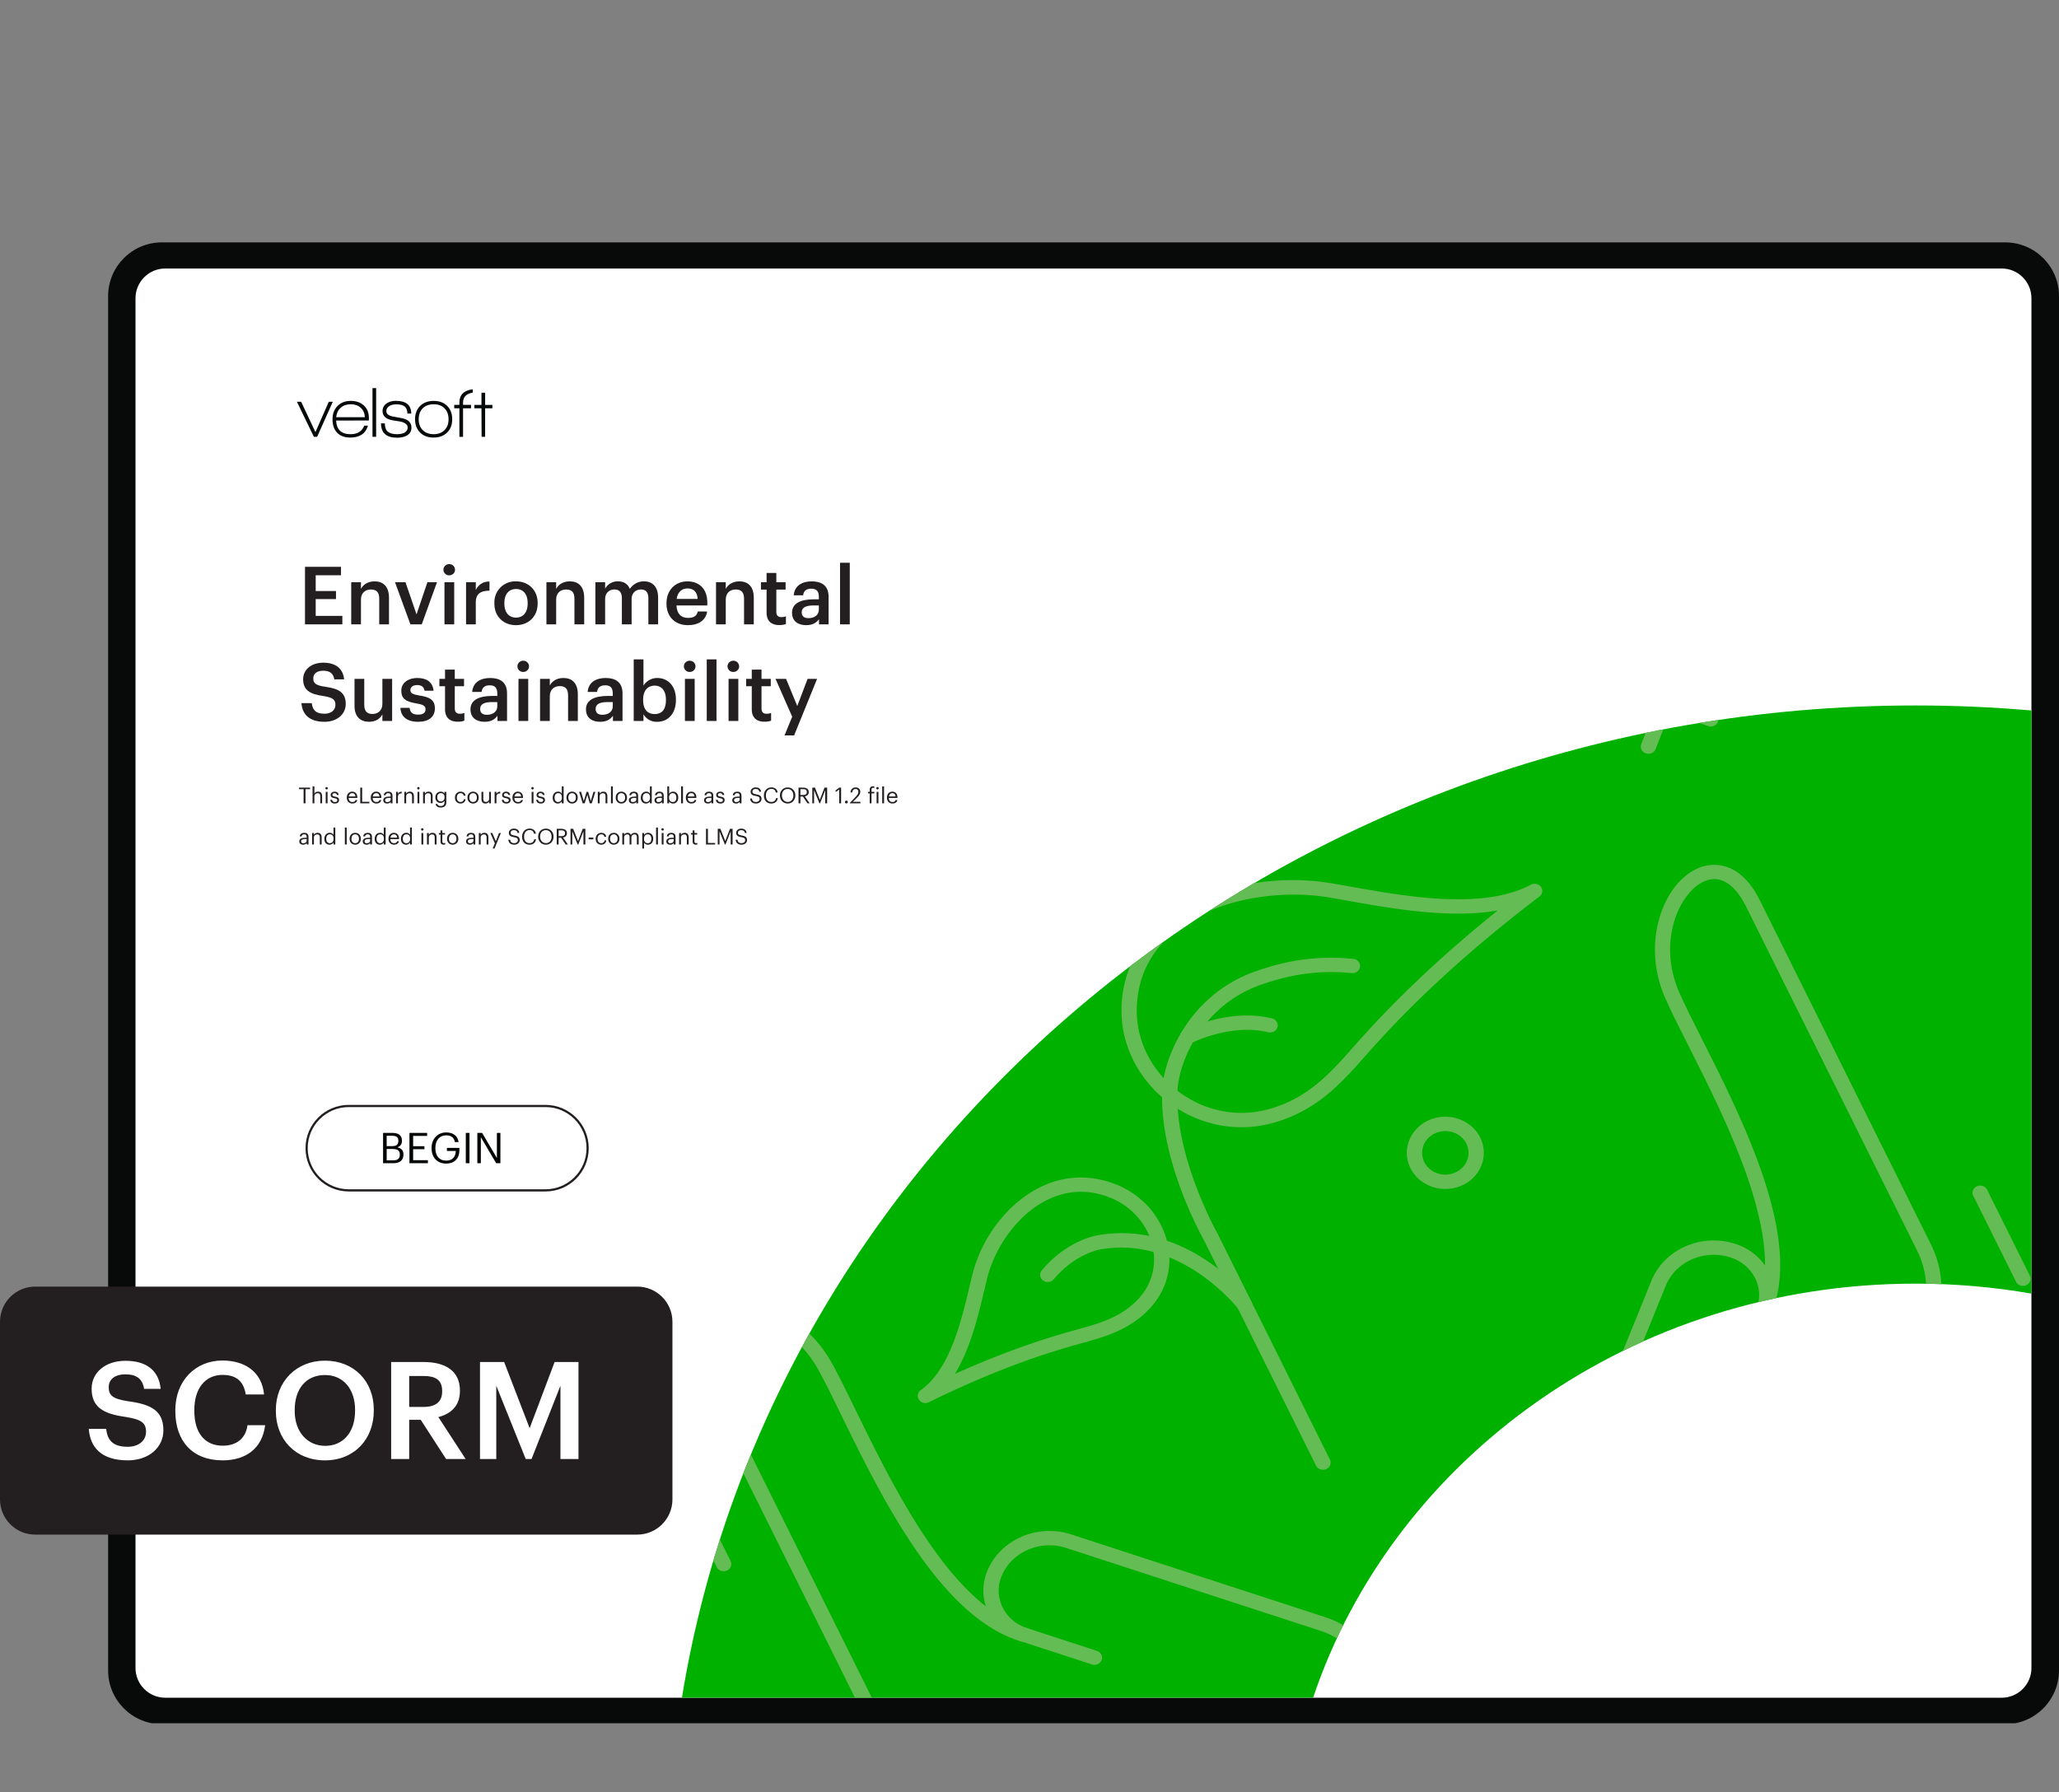
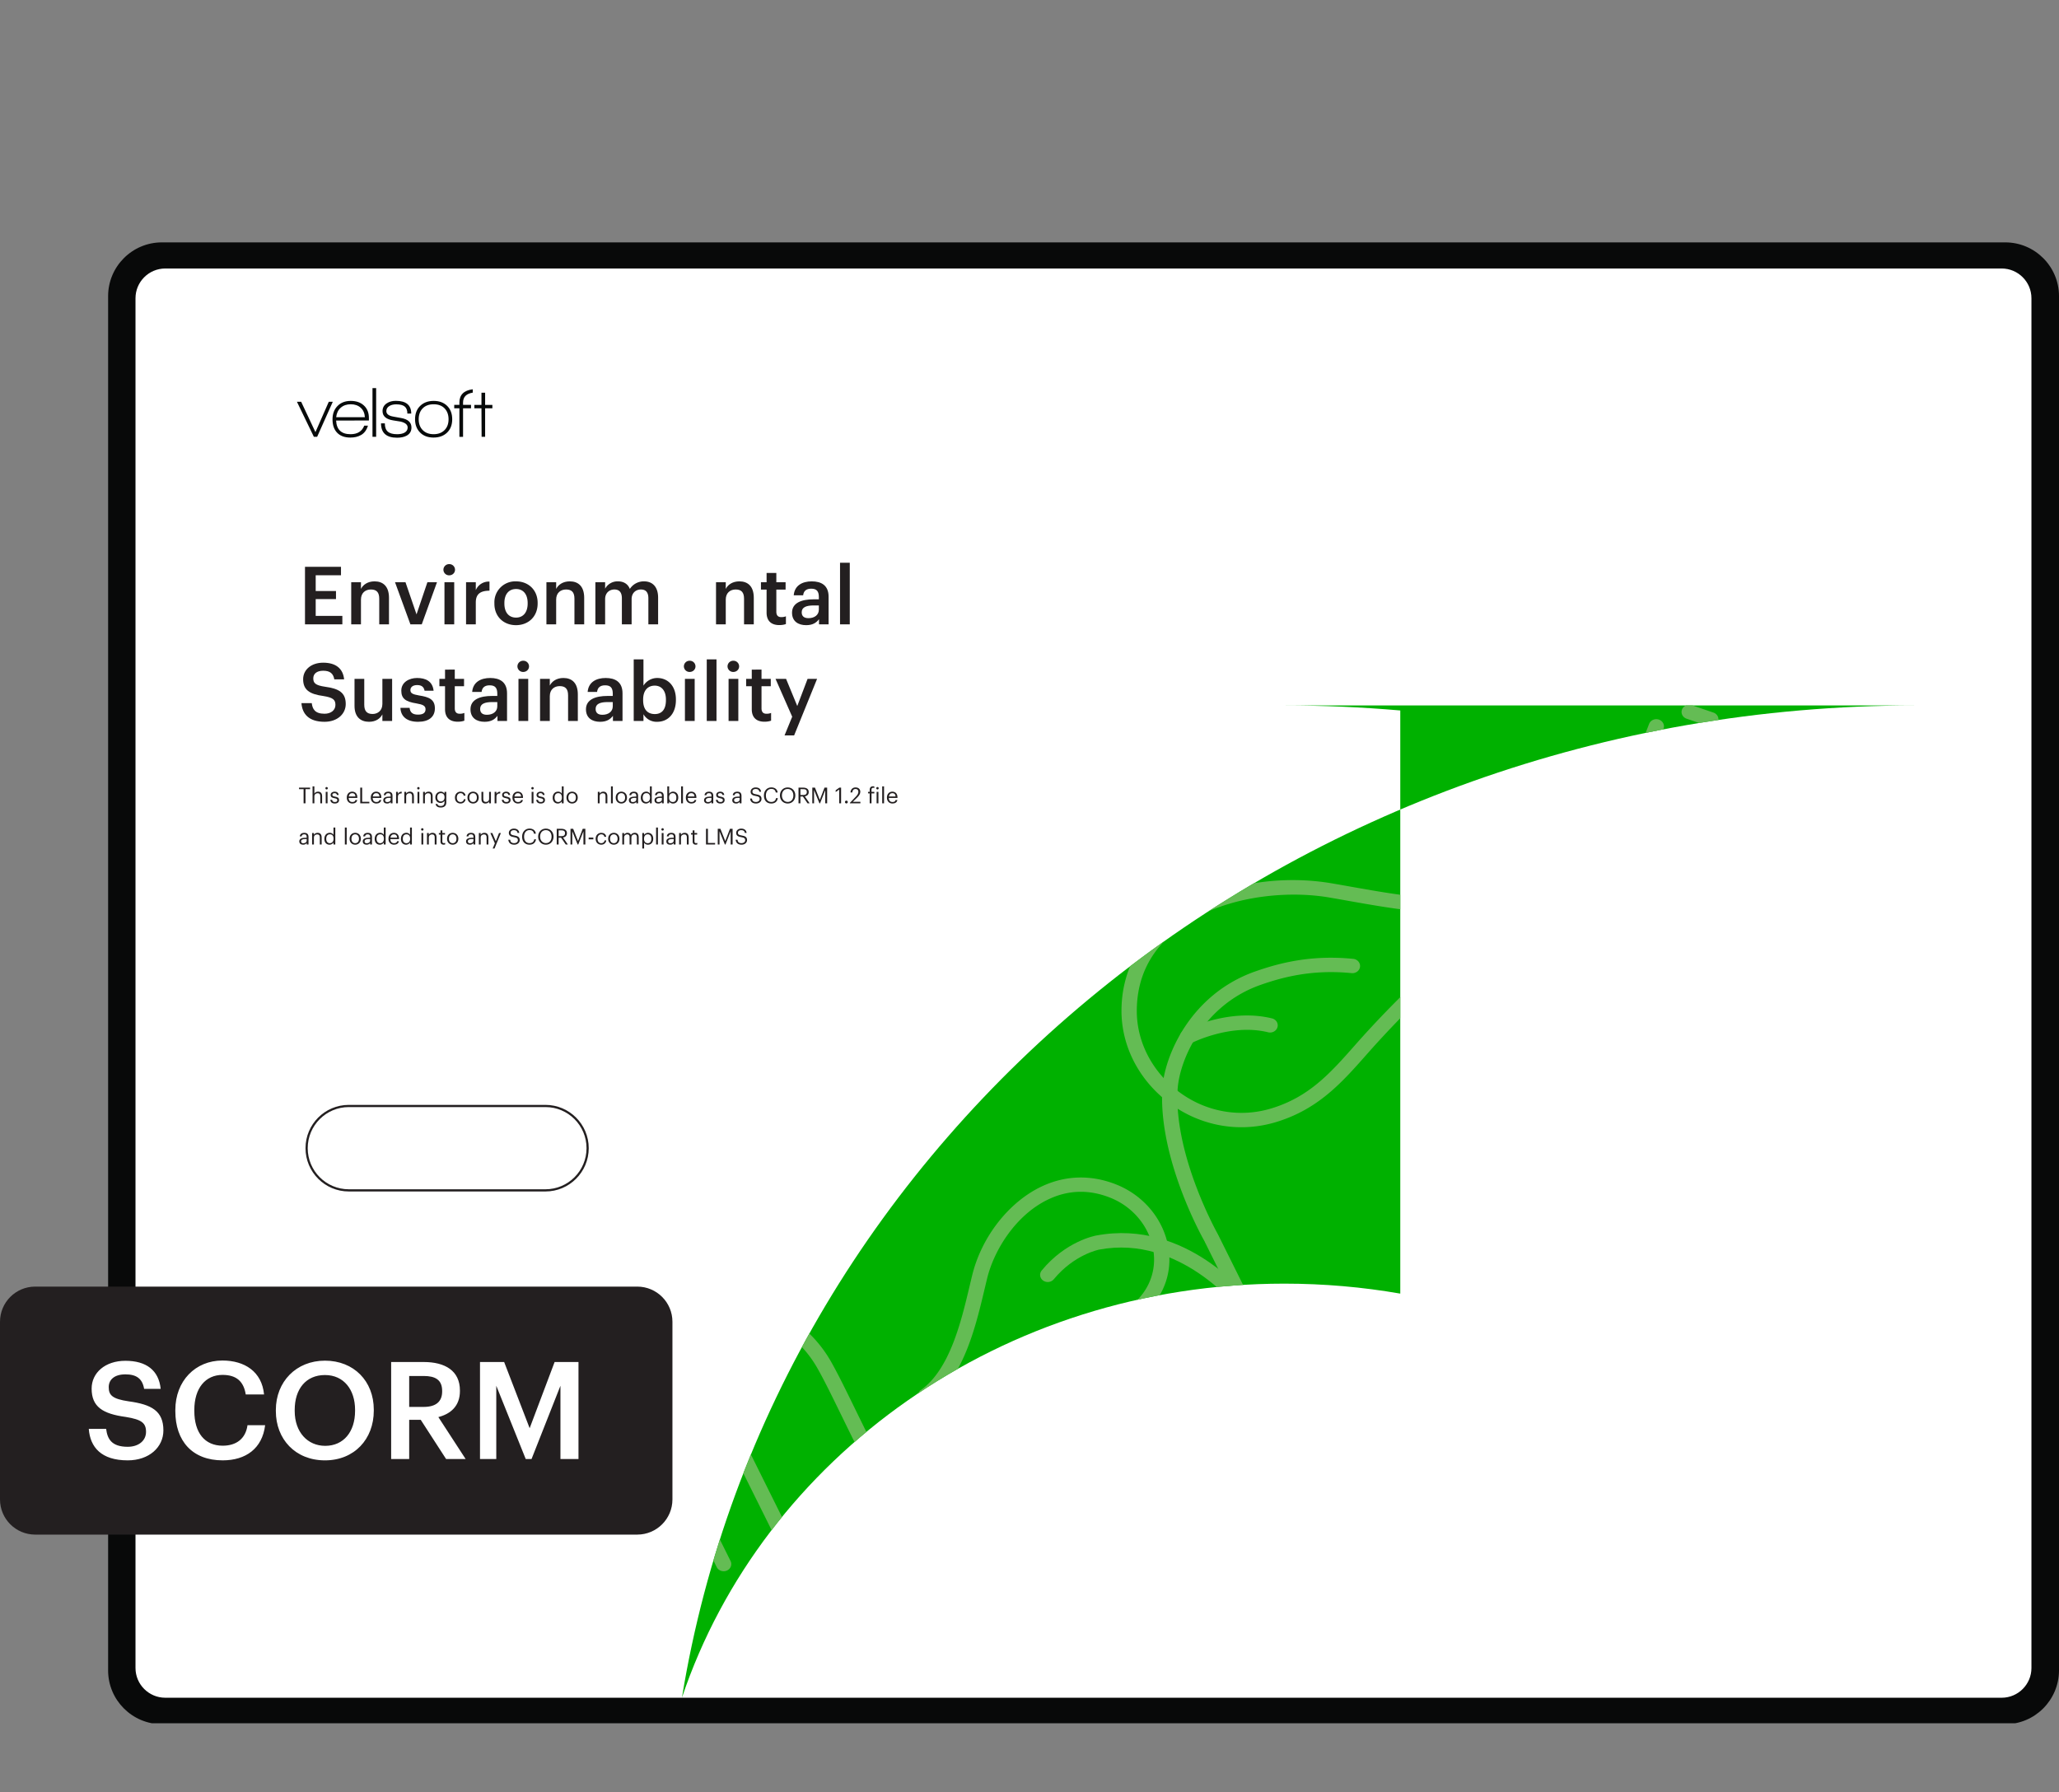
<svg xmlns="http://www.w3.org/2000/svg" xmlns:xlink="http://www.w3.org/1999/xlink" width="1251.275" height="1089.232" viewBox="0 0 938.456 816.924">
  <rect x="0" y="0" width="938.456" height="816.924" fill="#808080" stroke="none" />
  <g data-name="Figure">
    <g data-name="PlacedPDF">
      <clipPath id="a">
        <path transform="matrix(1 0 0 -1 0 816.924)" d="M49.276 31.411h889.18v675.032H49.276z" />
      </clipPath>
      <g clip-path="url(#a)">
        <path d="M911.885 778.867H77.768c-11.98 0-21.694-9.712-21.694-21.693V137.02c0-11.982 9.713-21.695 21.694-21.695h834.117c11.981 0 21.694 9.713 21.694 21.695v620.154c0 11.98-9.713 21.693-21.694 21.693" fill="#fff" />
      </g>
      <path d="M144.555 199.094h-1.505l-7.719-15.962h1.93l6.51 13.836 6.083-13.836h1.831z" fill="#070a0a" />
      <clipPath id="b">
        <path transform="matrix(1 0 0 -1 0 816.924)" d="M49.276 31.411h889.18v675.032H49.276z" />
      </clipPath>
      <g clip-path="url(#b)">
        <path d="M159.863 184.276c-1.854 0-3.375.523-4.563 1.57-1.19 1.047-1.88 2.486-2.077 4.318h13.083c-.11-1.832-.747-3.27-1.913-4.318-1.167-1.047-2.677-1.57-4.53-1.57m-6.672 7.425c.217 4.143 2.408 6.214 6.574 6.214 3.16 0 5.244-1.296 6.247-3.89h1.7c-.632 2.048-1.711 3.487-3.237 4.316-1.33.741-2.923 1.112-4.776 1.112-2.682 0-4.732-.774-6.15-2.322-1.33-1.44-1.994-3.435-1.994-5.986 0-2.507.757-4.536 2.273-6.084s3.527-2.322 6.035-2.322 4.514.703 6.018 2.11c1.505 1.406 2.258 3.298 2.258 5.674v1.145zM169.773 176.917h1.668v22.177h-1.668zM180.96 199.52c-4.864 0-7.295-2.18-7.295-6.543h1.734c0 1.723.446 2.977 1.341 3.762.893.785 2.311 1.177 4.252 1.177 1.308 0 2.388-.207 3.238-.62 1.047-.546 1.57-1.353 1.57-2.422 0-1.308-1.09-2.213-3.27-2.714-.154-.044-1.244-.219-3.272-.524-3.27-.5-4.906-1.919-4.906-4.252 0-1.526.654-2.715 1.962-3.566 1.112-.74 2.475-1.112 4.09-1.112 4.687 0 7.032 1.941 7.032 5.822h-1.767c0-1.482-.404-2.556-1.21-3.22-.807-.666-2.105-.999-3.892-.999-1.2 0-2.214.24-3.042.72-.96.567-1.44 1.352-1.44 2.355 0 1.308 1.07 2.148 3.206 2.518.567.11 1.722.317 3.467.622 3.184.545 4.776 1.995 4.776 4.35 0 1.657-.72 2.89-2.159 3.696-1.157.633-2.628.95-4.416.95M202.645 186.158c-1.2-1.254-2.867-1.881-5.004-1.881-2.094 0-3.751.616-4.972 1.848-1.222 1.232-1.831 2.895-1.831 4.989 0 2.07.615 3.723 1.847 4.955 1.232 1.232 2.884 1.847 4.956 1.847 2.07 0 3.723-.615 4.956-1.847 1.23-1.232 1.847-2.884 1.847-4.955 0-2.05-.6-3.702-1.8-4.956m-5.036 13.296c-2.595 0-4.65-.774-6.166-2.322s-2.273-3.554-2.273-6.018c0-2.552.779-4.585 2.339-6.101 1.559-1.515 3.614-2.273 6.165-2.273 2.552 0 4.596.758 6.133 2.273 1.538 1.516 2.307 3.549 2.307 6.1 0 2.55-.78 4.579-2.34 6.084-1.558 1.505-3.613 2.257-6.165 2.257M221.112 186.105v12.989h-1.602l-.066-12.99h-3.238v-1.536h3.238v-5.558h1.668v5.558h3.304v1.537zM211.051 183.492c0-2.543 1.472-4.048 4.416-4.518v-1.534c-4.055.51-6.084 2.526-6.084 6.052v1.047h-2.355v1.57h2.355v13.018h1.668v-13.018h3.631v-1.57h-3.63z" fill="#070a0a" />
-         <path d="M179.295 528.906c2.01 0 2.938-.89 2.938-2.57v-.078c0-1.702-.947-2.514-3.17-2.514h-2.823v5.162zm-.542-6.477c2.03 0 2.804-.734 2.804-2.436v-.077c0-1.566-.909-2.204-2.842-2.204h-2.475v4.717zm-4.156-6.032h4.156c2.572 0 4.447.851 4.447 3.577v.078c0 1.256-.503 2.377-2.088 2.918 2.011.484 2.765 1.508 2.765 3.306v.078c0 2.61-1.779 3.866-4.543 3.866h-4.737zM186.623 516.397h8.062v1.373h-6.38v4.697h5.143v1.373h-5.143v5.007h6.728v1.373h-8.41zM196.697 523.396v-.155c0-4.04 2.726-7.057 6.69-7.057 2.744 0 5.2 1.276 5.625 4.39h-1.682c-.387-2.204-1.895-3.056-3.905-3.056-3.17 0-4.988 2.32-4.988 5.704v.154c0 3.422 1.701 5.665 4.95 5.665 2.996 0 4.291-1.953 4.35-4.408h-4.04v-1.392h5.682v1.025c0 4.002-2.455 6.128-5.993 6.128-4.253 0-6.689-2.958-6.689-6.998M212.301 516.398h1.682v13.823h-1.682zM217.56 516.397h2.185l6.728 11.426v-11.426h1.604v13.823h-1.933l-6.98-11.85v11.85h-1.604z" fill="#030505" />
        <path stroke-miterlimit="10" fill="none" stroke="#231f20" d="M158.987 542.6c-10.624 0-19.236-8.611-19.236-19.235 0-10.624 8.612-19.236 19.236-19.236h89.611c10.624 0 19.236 8.612 19.236 19.236s-8.612 19.236-19.236 19.236h-89.61z" />
        <path d="M75.313 773.863c-7.428 0-13.555-6.05-13.555-13.555V135.944c0-7.429 6.05-13.555 13.555-13.555h837.03c7.428 0 13.554 6.05 13.554 13.555v624.364h.001c0 7.43-6.05 13.555-13.555 13.555zm863.144-12.368V134.987c0-13.555-11.028-24.506-24.506-24.506H73.781c-13.554 0-24.505 11.027-24.505 24.506V761.42c0 13.554 11.027 24.505 24.505 24.505h840.17c13.478 0 24.429-10.95 24.506-24.429" fill="#080909" />
      </g>
    </g>
    <g data-name="Figure">
      <clipPath id="c">
-         <path transform="matrix(1 0 0 -1 0 816.924)" d="M873.056 495.362c-284.691 0-520.524-196.183-562.245-452.283H598.49c36.764 109.403 145.786 188.733 274.566 188.733 18.053 0 35.716-1.561 52.847-4.543v265.808a611.967 611.967 0 0 1-52.847 2.285z" />
+         <path transform="matrix(1 0 0 -1 0 816.924)" d="M873.056 495.362c-284.691 0-520.524-196.183-562.245-452.283c36.764 109.403 145.786 188.733 274.566 188.733 18.053 0 35.716-1.561 52.847-4.543v265.808a611.967 611.967 0 0 1-52.847 2.285z" />
      </clipPath>
      <g clip-path="url(#c)">
        <path d="M933.348 274.541H309.173v578.117h624.175z" fill="#00b100" />
        <path d="M331.297 715.9c-1.745.764-3.821.055-4.635-1.582l-6.97-14.019c-.814-1.637-.058-3.584 1.688-4.348 1.745-.763 3.821-.055 4.635 1.583l6.97 14.018c.813 1.638.057 3.585-1.688 4.348M923.484 585.817c-1.745.764-3.821.056-4.635-1.582l-19.47-39.163c-.814-1.638-.058-3.585 1.687-4.348 1.746-.764 3.822-.055 4.636 1.582l19.47 39.163c.814 1.638.058 3.585-1.688 4.348M654.281 516.503c-5.285 2.312-7.58 8.228-5.116 13.187 2.465 4.959 8.773 7.111 14.058 4.8 5.29-2.314 7.586-8.23 5.12-13.188-2.465-4.96-8.772-7.112-14.062-4.799m11.89 23.918c-8.772 3.836-19.238.263-23.329-7.966-4.09-8.228-.28-18.045 8.491-21.882 8.776-3.839 19.242-.266 23.333 7.963 4.091 8.229.281 18.046-8.495 21.885M420.369 482.643l-51.985 22.738c-1.746.763-3.822.055-4.636-1.583-.814-1.637-.058-3.584 1.687-4.348l51.986-22.738c1.745-.763 3.82-.055 4.635 1.583.814 1.637.058 3.584-1.687 4.348M351.321 512.844l-16.819 7.356c-1.745.764-3.821.056-4.635-1.582-.815-1.638-.059-3.585 1.687-4.348l16.82-7.357c1.745-.763 3.82-.055 4.635 1.583.814 1.637.058 3.584-1.688 4.348M362.433 487.614l-36.249 15.855c-1.745.763-3.82.055-4.635-1.583-.814-1.637-.058-3.584 1.687-4.348l36.249-15.855c1.745-.763 3.82-.055 4.635 1.583.814 1.638.058 3.585-1.687 4.348M389.728 475.675l-11.727 5.13c-1.746.763-3.822.055-4.636-1.583-.814-1.638-.058-3.585 1.688-4.348l11.727-5.13c1.745-.763 3.821-.055 4.635 1.583.815 1.638.059 3.585-1.687 4.348M925.347 778.788l-51.985 22.739c-1.746.763-3.821.055-4.636-1.583-.814-1.638-.058-3.585 1.688-4.348l51.985-22.738c1.745-.764 3.821-.055 4.635 1.582.815 1.638.059 3.585-1.687 4.348M781.225 330.847a3.685 3.685 0 0 1-2.667.109l-9.833-3.356c-1.81-.618-2.744-2.496-2.084-4.194.659-1.698 2.66-2.574 4.47-1.955l9.832 3.356c1.81.618 2.744 2.495 2.085 4.194-.33.848-.992 1.491-1.803 1.846M752.81 343.275a3.688 3.688 0 0 1-2.668.11c-1.81-.619-2.743-2.496-2.084-4.194l3.579-9.223c.659-1.697 2.66-2.572 4.47-1.955 1.81.618 2.744 2.496 2.085 4.194l-3.58 9.222c-.329.849-.992 1.492-1.803 1.846M737.435 768.86c-1.746.764-3.821.055-4.636-1.582l-22.522-45.305c-4.787-9.63-5.221-20.845-1.19-30.771l43.606-107.436c5.95-14.666 23.513-22.058 39.161-16.477 13.529 4.833 20.344 19.088 15.192 31.779l-11.985 29.531c-.68 1.686-2.693 2.536-4.5 1.894-1.799-.644-2.703-2.534-2.02-4.222l11.986-29.532c3.781-9.318-1.222-19.785-11.155-23.334-12.044-4.299-25.573 1.391-30.16 12.69L715.606 693.53c-3.363 8.284-3 17.642.994 25.678l22.522 45.304c.814 1.638.058 3.585-1.687 4.348" fill="#64bc54" />
        <path d="M835.745 725.86c-1.745.763-3.82.055-4.635-1.583l-5.208-10.476c-3.443-6.925-3.806-14.691-1.02-21.868l50.565-91.09c3.783-9.83 3.267-20.889-1.634-30.748l-77.985-156.87c-2.976-5.986-9.364-15.458-18.724-11.644-.104.042-.211.088-.319.135-11.241 4.917-21.49 27.173-11.566 50.252 2.423 5.64 6.164 13.044 10.5 21.615 18.56 36.717 46.604 92.204 31.271 125.614-.76 1.657-2.817 2.429-4.581 1.711-1.773-.713-2.59-2.638-1.827-4.298 14.088-30.694-13.147-84.571-31.167-120.224-4.383-8.665-8.164-16.15-10.667-21.971-10.7-24.89-.718-51.717 15.077-58.625.164-.072.33-.142.5-.211 3.985-1.624 17.768-5.35 27.825 14.88l77.985 156.87c5.689 11.444 6.287 24.28 1.682 36.145l-50.564 91.09c-1.965 5.143-1.684 11.13.971 16.471l5.209 10.477c.814 1.638.058 3.585-1.688 4.348" fill="#64bc54" />
        <path d="M804.777 785.027c21.932-9.593 48.016-19.19 77.256-26.623l-15.11-30.395c-3.555-7.15-12.646-10.255-20.27-6.92l-119.678 52.347c-7.623 3.334-10.93 11.862-7.376 19.012l15.07 30.314c8.796-5.926 33.723-21.82 70.108-37.735m83.652-21.5c-.19.083-.387.15-.592.2-90.819 22.235-151.785 66.182-152.388 66.623a3.674 3.674 0 0 1-2.96.597c-1.03-.234-1.894-.895-2.342-1.798l-16.871-33.936c-5.18-10.42-.36-22.849 10.751-27.708l119.678-52.347c11.11-4.86 24.36-.334 29.54 10.086l16.871 33.935a3.09 3.09 0 0 1-.004 2.775 3.392 3.392 0 0 1-1.683 1.573M649.25 807.432c-1.745.763-3.82.055-4.635-1.583l-22.522-45.304c-3.995-8.036-11.405-14.312-20.332-17.219L485.99 705.6c-12.172-3.968-25.52 2.096-29.75 13.515-3.486 9.419 1.842 19.744 11.883 23.015l31.826 10.37c1.818.593 2.78 2.458 2.15 4.164-.634 1.71-2.622 2.61-4.44 2.017l-31.826-10.37c-13.67-4.455-20.931-18.516-16.183-31.343 5.489-14.826 22.823-22.7 38.629-17.55l115.77 37.727c10.697 3.484 19.578 11.005 24.366 20.634l22.522 45.305c.814 1.637.058 3.584-1.688 4.348" fill="#64bc54" />
        <path d="M550.94 850.432c-1.746.764-3.821.055-4.636-1.582l-5.208-10.477c-2.655-5.34-7.364-9.391-13.267-11.404l-106.013-21.981c-13.09-4.437-23.19-13.118-28.878-24.56l-77.985-156.871c-10.057-20.23 1.845-27.739 5.731-29.558.163-.077.33-.152.495-.224 15.795-6.909 44.119 3.16 57.57 26.85 3.144 5.54 6.827 13.07 11.087 21.79 17.534 35.864 44.028 90.064 78.146 99.673 1.847.519 2.894 2.343 2.337 4.075-.549 1.73-2.505 2.713-4.343 2.192-37.137-10.46-64.425-66.277-82.481-103.213-4.213-8.625-7.855-16.073-10.904-21.44-12.473-21.964-37.238-28.907-48.48-23.99-.103.046-.209.094-.314.143-9.127 4.272-5.497 14.95-2.522 20.937l77.985 156.87c4.902 9.859 13.601 17.338 24.5 21.057l106.014 21.98c8.093 2.732 14.203 7.984 17.645 14.909l5.208 10.476c.814 1.638.058 3.585-1.687 4.348M604.46 669.642c-1.746.763-3.822.055-4.636-1.583l-50.45-101.48c-.814-1.638-.057-3.586 1.688-4.349 1.745-.763 3.821-.055 4.635 1.583l50.45 101.48c.814 1.638.058 3.585-1.687 4.349M550.644 415.472c-5.125 2.241-9.954 5.017-14.273 8.386-12.015 9.37-18.152 21.712-18.24 36.686-.086 14.96 7.693 29.277 20.815 38.293 11.974 8.229 26.718 10.569 40.455 6.418 17.343-5.236 27.05-16.226 38.272-28.944 18.484-20.944 39.83-41.1 64.92-61.274-21.923 3.784-48.111-.871-68.522-4.498a969.415 969.415 0 0 0-8.387-1.468c-15.986-2.7-37.287-1.365-55.04 6.4m38.427 93.247a67.52 67.52 0 0 1-7.534 2.767c-15.886 4.8-32.912 2.113-46.712-7.37-14.92-10.253-23.77-26.554-23.669-43.608.095-16.754 7.273-31.168 20.754-41.68 18.47-14.408 47.926-20.772 75.013-16.196 2.67.452 5.5.954 8.447 1.479 25.573 4.546 60.565 10.788 82.365-.852 1.533-.819 3.577-.408 4.605.997 1.025 1.406.726 3.315-.68 4.387-31.208 23.766-56.921 47.265-78.615 71.843-9.844 11.156-19.22 21.78-33.974 28.233" fill="#64bc54" />
        <path d="M553.415 566.973c-1.667.73-3.673.113-4.55-1.43-.849-1.496-20.773-37.018-19.12-68.923.791-15.345 12.939-43.511 42.406-53.832 10.521-3.686 25.1-7.667 44.624-5.723 1.918.19 3.305 1.801 3.101 3.598-.204 1.797-1.921 3.1-3.836 2.909-18.074-1.8-31.648 1.913-41.452 5.348-26.208 9.176-37.165 34.333-37.874 48.017-1.562 30.124 18.111 65.182 18.31 65.532.904 1.596.26 3.577-1.442 4.427a3.78 3.78 0 0 1-.167.077" fill="#64bc54" />
        <path d="M580.35 470.34c-.711.312-1.539.4-2.36.2-17.122-4.22-34.9 4.89-35.062 4.976-1.673.868-3.811.307-4.742-1.274-.936-1.58-.328-3.571 1.356-4.448.824-.43 20.424-10.46 40.222-5.585 1.862.46 2.977 2.248 2.487 3.996-.274.98-.995 1.739-1.9 2.135M439.492 624.366c17.35-7.589 33.999-13.546 50.47-18.074 11.27-3.098 21.006-5.77 28.923-14.271 6.191-6.65 8.499-15.545 6.328-24.407-2.39-9.746-9.559-17.848-19.178-21.673-9.633-3.832-19.12-3.591-28.277.791-14.827 7.08-24.642 23.084-27.79 35.803-.414 1.668-.832 3.437-1.272 5.283-2.82 11.88-6.372 26.832-13.474 38.442a433.855 433.855 0 0 1 4.27-1.894m69.137-17.25c-5.314 2.325-10.931 3.869-16.707 5.456-22.044 6.06-44.467 14.757-68.52 26.574-1.714.848-3.592.286-4.565-1.147-.97-1.44-.601-3.337.844-4.362 13.208-9.358 18.41-31.254 22.204-47.24.445-1.868.869-3.656 1.284-5.34 4.294-17.33 16.625-33.09 31.424-40.157 10.933-5.206 22.708-5.542 34.165-.984 11.673 4.642 20.367 14.448 23.254 26.232 2.677 10.93-.19 21.928-7.87 30.177-4.728 5.076-9.956 8.36-15.513 10.791" fill="#64bc54" />
        <path d="M568.634 597.587c-1.486.65-3.303.242-4.296-1.05-.264-.34-26.61-33.85-63.328-26.943-.147.026-11.374 2.201-20.705 13.512-1.185 1.437-3.37 1.689-4.895.587-1.522-1.106-1.802-3.162-.623-4.59 11.044-13.389 24.34-15.837 24.899-15.934 41.12-7.737 69.136 28.013 70.306 29.54 1.129 1.463.776 3.505-.788 4.564-.18.122-.373.227-.57.314M316.873 679.145l-7.7-15.49v15.484l1.378 2.771c.814 1.638 2.89 2.346 4.635 1.583 1.746-.764 2.502-2.71 1.687-4.348" fill="#64bc54" />
      </g>
    </g>
    <symbol id="d">
      <path d="M0 0h.464v.105H.133v.209h.252v.1H.133V.61h.314v.105H0V0z" />
    </symbol>
    <symbol id="e">
      <path d="M0 0h.121v.308c0 .083.055.125.123.125.072 0 .104-.036.104-.115V0h.121v.329C.469.473.395.534.29.534.204.534.146.491.121.44v.083H0V0z" />
    </symbol>
    <symbol id="f">
      <path d="M.191 0h.141l.189.523H.402L.267.124.13.523H0L.191 0z" />
    </symbol>
    <symbol id="g">
      <path d="M.013 0h.121v.523H.013V0m.059.609c.04 0 .072.03.072.069a.07.07 0 0 1-.072.07A.07.07 0 0 1 0 .678.07.07 0 0 1 .072.609z" />
    </symbol>
    <symbol id="h">
      <path d="M0 0h.121v.272c0 .111.064.145.17.146v.113a.174.174 0 0 1-.17-.106v.098H0V0z" />
    </symbol>
    <symbol id="i">
      <path d="M.269.094C.177.094.124.161.124.268v.008c0 .108.055.173.145.173S.413.383.413.275V.268C.413.161.359.094.269.094M.268 0c.154 0 .269.106.269.269v.008c0 .16-.115.267-.268.267A.259.259 0 0 1 0 .274V.266C0 .107.114 0 .268 0z" />
    </symbol>
    <symbol id="j">
      <path d="M0 0h.121v.313c0 .08.055.12.115.12C.295.433.329.4.329.323V0H.45v.313c0 .08.055.12.115.12.06 0 .093-.033.093-.11V0h.121v.331c0 .144-.078.203-.174.203A.206.206 0 0 1 .428.44C.402.505.348.534.28.534A.175.175 0 0 1 .121.443v.08H0V0z" />
    </symbol>
    <symbol id="k">
-       <path d="M.265 0c.134 0 .223.06.24.17H.388C.379.119.341.09.268.09c-.09 0-.14.056-.144.155h.383V.28C.507.467.39.544.26.544.111.544 0 .436 0 .274V.266C0 .101.111 0 .265 0M.126.326c.012.081.061.13.134.13.075 0 .121-.04.127-.13H.126z" />
-     </symbol>
+       </symbol>
    <symbol id="l">
      <path d="M.228 0C.265 0 .291.006.31.013v.096a.149.149 0 0 0-.059-.01c-.038 0-.06.021-.06.067v.275h.115v.091H.191v.115H.07V.532H0V.441h.07V.155C.07.056.124 0 .228 0z" />
    </symbol>
    <symbol id="m">
      <path d="M.175 0c.08 0 .126.029.16.074V.01h.119v.343c0 .143-.092.191-.209.191C.128.544.031.493.021.371h.117c.006.052.037.082.1.082.071 0 .095-.035.095-.105V.321H.268C.118.321 0 .277 0 .155 0 .046.079 0 .175 0m.029.087C.144.087.12.116.12.16c0 .064.059.085.151.085h.062V.193C.333.126.278.087.204.087z" />
    </symbol>
    <symbol id="n">
      <path d="M0 0h.121v.765H0V0z" />
    </symbol>
    <symbol id="o">
      <path d="M0 0z" />
    </symbol>
    <use xlink:href="#d" transform="matrix(36.704 0 0 -36.704 139.01 284.596)" fill="#231f20" />
    <use xlink:href="#e" transform="matrix(36.704 0 0 -36.704 160.078 284.596)" fill="#231f20" />
    <use xlink:href="#f" transform="matrix(36.704 0 0 -36.704 180.045 284.596)" fill="#231f20" />
    <use xlink:href="#g" transform="matrix(36.704 0 0 -36.704 202.104 284.596)" fill="#231f20" />
    <use xlink:href="#h" transform="matrix(36.704 0 0 -36.704 212.418 284.596)" fill="#231f20" />
    <use xlink:href="#i" transform="matrix(36.704 0 0 -36.704 225.338 284.963)" fill="#231f20" />
    <use xlink:href="#e" transform="matrix(36.704 0 0 -36.704 249.049 284.596)" fill="#231f20" />
    <use xlink:href="#j" transform="matrix(36.704 0 0 -36.704 271.365 284.596)" fill="#231f20" />
    <use xlink:href="#k" transform="matrix(36.704 0 0 -36.704 303.774 284.963)" fill="#231f20" />
    <use xlink:href="#e" transform="matrix(36.704 0 0 -36.704 326.348 284.596)" fill="#231f20" />
    <use xlink:href="#l" transform="matrix(36.704 0 0 -36.704 346.828 284.926)" fill="#231f20" />
    <use xlink:href="#m" transform="matrix(36.704 0 0 -36.704 360.996 284.963)" fill="#231f20" />
    <use xlink:href="#n" transform="matrix(36.704 0 0 -36.704 382.872 284.596)" fill="#231f20" />
    <use xlink:href="#o" transform="matrix(36.704 0 0 -36.704 390.066 284.596)" fill="#231f20" />
  </g>
  <g data-name="P">
    <symbol id="p">
      <path d="M.287 0C.445 0 .55.097.55.221.55.364.463.412.295.435.171.453.147.482.147.54c0 .055.042.094.123.094.082 0 .125-.032.138-.107H.53C.516.664.424.734.27.734.121.734.021.646.021.529.021.395.102.343.273.32.389.301.422.276.422.21S.366.1.287.1C.166.1.137.16.128.232H0C.01.097.092 0 .287 0z" />
    </symbol>
    <symbol id="q">
      <path d="M.18 0c.085 0 .14.041.166.092V.01h.121v.523H.346V.222C.346.139.289.097.224.097c-.07 0-.103.036-.103.115v.321H0V.198C0 .059.077 0 .18 0z" />
    </symbol>
    <symbol id="r">
      <path d="M.219 0c.134 0 .209.061.209.167 0 .111-.073.141-.196.16C.149.341.124.356.124.394c0 .037.031.062.083.062C.263.456.29.434.3.386h.112C.399.504.314.544.207.544.109.544.011.492.011.387.011.289.062.25.2.228.277.215.312.199.312.156.312.112.283.089.218.089.147.089.12.12.114.173H0C.005.062.084 0 .219 0z" />
    </symbol>
    <symbol id="s">
      <path d="M.292 0c.135 0 .232.102.232.27v.008c0 .169-.101.266-.232.266A.202.202 0 0 1 .121.449v.326H0V.01h.121v.084A.187.187 0 0 1 .292 0m-.03.096C.174.096.117.151.117.268v.008c0 .116.06.173.144.173C.34.449.4.392.4.276V.268C.4.156.351.096.262.096z" />
    </symbol>
    <symbol id="t">
      <path d="M.112 0h.119l.285.702H.398L.27.365.131.702H0l.207-.47L.112 0z" />
    </symbol>
    <use xlink:href="#p" transform="matrix(36.704 0 0 -36.704 137.395 329.008)" fill="#231f20" />
    <use xlink:href="#q" transform="matrix(36.704 0 0 -36.704 161.583 329.008)" fill="#231f20" />
    <use xlink:href="#r" transform="matrix(36.704 0 0 -36.704 182.504 329.008)" fill="#231f20" />
    <use xlink:href="#l" transform="matrix(36.704 0 0 -36.704 200.269 328.971)" fill="#231f20" />
    <use xlink:href="#m" transform="matrix(36.704 0 0 -36.704 214.437 329.008)" fill="#231f20" />
    <use xlink:href="#g" transform="matrix(36.704 0 0 -36.704 235.835 328.64)" fill="#231f20" />
    <use xlink:href="#e" transform="matrix(36.704 0 0 -36.704 246.149 328.64)" fill="#231f20" />
    <use xlink:href="#m" transform="matrix(36.704 0 0 -36.704 267.07 329.008)" fill="#231f20" />
    <use xlink:href="#s" transform="matrix(36.704 0 0 -36.704 288.836 329.008)" fill="#231f20" />
    <use xlink:href="#g" transform="matrix(36.704 0 0 -36.704 311.703 328.64)" fill="#231f20" />
    <use xlink:href="#n" transform="matrix(36.704 0 0 -36.704 322.127 328.64)" fill="#231f20" />
    <use xlink:href="#g" transform="matrix(36.704 0 0 -36.704 331.596 328.64)" fill="#231f20" />
    <use xlink:href="#l" transform="matrix(36.704 0 0 -36.704 340.075 328.971)" fill="#231f20" />
    <use xlink:href="#t" transform="matrix(36.704 0 0 -36.704 353.472 335.21)" fill="#231f20" />
  </g>
  <g data-name="P">
    <symbol id="u">
      <path d="M.208 0h.087v.644h.208v.071H0V.644h.208V0z" />
    </symbol>
    <symbol id="v">
      <path d="M0 0h.083v.317c0 .094.069.143.146.143C.313.46.352.419.352.327V0h.083v.321c0 .152-.076.211-.184.211C.165.532.107.489.083.44v.333H0V0z" />
    </symbol>
    <symbol id="w">
      <path d="M.015 0h.083v.523H.015V0m.04.632c.03 0 .055.025.055.055S.085.742.055.742A.055.055 0 0 1 0 .687C0 .657.025.632.055.632z" />
    </symbol>
    <symbol id="x">
      <path d="M.205 0c.127 0 .192.064.192.159C.397.27.321.294.213.314.117.331.091.35.091.397c0 .045.039.075.099.075C.256.472.288.447.3.39h.08C.366.503.285.541.191.541.109.541.014.491.014.394.014.303.06.265.196.24.277.225.318.207.318.152.318.096.283.069.204.069.12.069.087.108.081.17H0C.005.063.08 0 .205 0z" />
    </symbol>
    <symbol id="y">
      <path d="M0 0z" />
    </symbol>
    <symbol id="z">
      <path d="M.253 0c.118 0 .205.055.223.16H.393C.382.099.335.069.254.069.147.069.09.135.086.254H.48v.027c0 .187-.114.26-.235.26C.101.541 0 .431 0 .273V.265C0 .104.105 0 .253 0M.089.321C.103.414.16.472.245.472c.086 0 .142-.043.15-.151H.089z" />
    </symbol>
    <symbol id="A">
      <path d="M0 0h.414v.071H.087v.644H0V0z" />
    </symbol>
    <symbol id="B">
      <path d="M.174 0c.077 0 .124.026.163.075V.009H.42v.345C.42.5.329.541.229.541.128.541.033.497.022.378h.083c.008.064.048.094.12.094.08 0 .112-.035.112-.118V.316H.262C.128.316 0 .275 0 .154 0 .047.077 0 .174 0m.008.066C.109.066.083.1.083.154c0 .077.077.103.182.103h.072V.192C.337.111.27.066.182.066z" />
    </symbol>
    <symbol id="C">
      <path d="M0 0h.083v.287c0 .129.067.162.172.167v.078C.161.529.116.488.083.429v.094H0V0z" />
    </symbol>
    <symbol id="D">
      <path d="M0 0h.083v.317c0 .094.069.143.146.143C.313.46.352.419.352.327V0h.083v.321c0 .152-.076.211-.184.211C.165.532.107.489.083.44v.083H0V0z" />
    </symbol>
    <symbol id="E">
      <path d="M.248 0c.146 0 .249.074.25.226v.488H.415V.63a.187.187 0 0 1-.171.093C.1.723 0 .605 0 .463V.456C0 .312.101.208.238.208c.076 0 .147.048.177.099V.231C.415.119.35.07.247.07.158.07.108.101.096.161H.011C.025.073.093 0 .248 0M.247.277C.159.277.086.345.086.459v.008c0 .11.062.187.166.187.102 0 .166-.068.166-.185V.462C.418.345.344.277.247.277z" />
    </symbol>
    <symbol id="F">
      <path d="M.256 0c.126 0 .217.084.228.197H.407C.398.112.331.069.257.069.156.069.086.137.086.265v.008c0 .123.073.199.168.199.072 0 .132-.031.145-.114h.082C.465.491.363.541.254.541.114.541 0 .433 0 .273V.265C0 .103.11 0 .256 0z" />
    </symbol>
    <symbol id="G">
      <path d="M.257.069C.151.069.086.147.086.266v.008c0 .12.066.198.171.198.104 0 .171-.078.171-.199V.266C.428.148.362.069.257.069M.256 0c.149 0 .258.109.258.267v.008c0 .157-.109.266-.257.266C.109.541 0 .431 0 .274V.266C0 .113.107 0 .256 0z" />
    </symbol>
    <symbol id="H">
      <path d="M.182 0c.084 0 .142.043.166.092V.009h.083v.523H.348V.215C.348.121.278.072.204.072.122.072.083.113.083.205v.327H0V.201C0 .057.078 0 .182 0z" />
    </symbol>
    <symbol id="I">
      <path d="M.236 0a.22.22 0 0 1 .179.099v-.09h.083v.773H.415V.448a.187.187 0 0 1-.171.093C.1.541 0 .428 0 .268V.26C0 .097.099 0 .236 0m.009.069C.157.069.086.132.086.264v.008c0 .127.062.2.166.2.102 0 .166-.063.166-.197V.267C.418.133.342.069.245.069z" />
    </symbol>
    <symbol id="J">
-       <path d="M.161 0h.091l.122.392L.483 0h.092l.163.523H.653L.53.102.411.523H.339L.212.102.09.523H0L.161 0z" />
-     </symbol>
+       </symbol>
    <symbol id="K">
      <path d="M0 0h.084v.773H0V0z" />
    </symbol>
    <symbol id="L">
      <path d="M.26 0c.144 0 .238.11.238.27v.008C.498.441.397.541.26.541A.215.215 0 0 1 .083.444v.338H0V.009h.083v.086A.2.2 0 0 1 .26 0M.252.069C.15.069.08.132.08.266v.008c0 .134.074.198.171.198.088 0 .161-.066.161-.198V.266C.412.139.356.069.252.069z" />
    </symbol>
    <symbol id="M">
      <path d="M.273 0C.415 0 .52.091.52.211.52.346.436.394.277.419.131.441.105.477.105.547c0 .067.051.116.149.116.099 0 .151-.037.168-.127H.5C.486.663.397.733.254.733.119.733.024.649.024.539c0-.127.089-.174.239-.197C.399.32.436.286.436.205.436.124.365.07.273.07.129.07.095.142.084.227H0C.013.105.082 0 .273 0z" />
    </symbol>
    <symbol id="N">
      <path d="M.334 0c.16 0 .274.081.299.246H.552C.534.13.453.071.336.071.182.071.09.181.09.363v.008c0 .18.099.295.247.295C.459.666.522.61.54.501h.086C.611.656.485.735.336.735.142.735 0 .582 0 .37V.362C0 .142.127 0 .334 0z" />
    </symbol>
    <symbol id="O">
      <path d="M.354.072C.205.072.09.19.09.363v.008c0 .17.096.292.262.292.165 0 .259-.13.259-.29V.365C.611.192.513.072.354.072m0-.072c.208 0 .347.162.347.364v.008c0 .201-.139.361-.349.361C.142.733 0 .573 0 .37V.362C0 .162.143 0 .354 0z" />
    </symbol>
    <symbol id="P">
      <path d="M0 0h.087v.311h.11L.41 0h.097L.288.317c.098.019.177.077.177.195v.004c0 .143-.113.199-.25.199H0V0m.087.38v.265h.134C.318.645.378.613.378.516V.512C.378.424.323.38.221.38H.087z" />
    </symbol>
    <symbol id="Q">
      <path d="M0 0h.08v.602L.325 0h.027l.237.602V0h.087v.715h-.12L.342.158.121.715H0V0z" />
    </symbol>
    <symbol id="R">
      <path d="M.16 0h.087v.715H.166L0 .595V.514l.16.115V0z" />
    </symbol>
    <symbol id="S">
      <path d="M.064 0c.035 0 .064.028.064.064a.064.064 0 0 1-.064.064A.064.064 0 0 1 0 .064C0 .028.029 0 .064 0z" />
    </symbol>
    <symbol id="T">
      <path d="M0 0h.479v.071H.134l.197.192c.088.086.144.172.144.26 0 .123-.084.201-.216.201C.123.724.038.635.027.495h.081c.014.112.068.159.151.159C.34.654.387.606.387.526.387.453.349.388.284.319L0 .02V0z" />
    </symbol>
    <symbol id="U">
      <path d="M.075 0h.083v.453h.128v.07H.158v.094c0 .053.021.09.074.09A.138.138 0 0 0 .286.698v.07a.147.147 0 0 1-.057.008C.126.776.075.714.075.608V.523H0v-.07h.075V0z" />
    </symbol>
    <use xlink:href="#u" transform="matrix(10.009 0 0 -10.009 136.29 366.174)" fill="#231f20" />
    <use xlink:href="#v" transform="matrix(10.009 0 0 -10.009 142.456 366.174)" fill="#231f20" />
    <use xlink:href="#w" transform="matrix(10.009 0 0 -10.009 148.31 366.174)" fill="#231f20" />
    <use xlink:href="#x" transform="matrix(10.009 0 0 -10.009 150.563 366.264)" fill="#231f20" />
    <use xlink:href="#y" transform="matrix(10.009 0 0 -10.009 154.957 366.174)" fill="#231f20" />
    <use xlink:href="#z" transform="matrix(10.009 0 0 -10.009 158.06 366.264)" fill="#231f20" />
    <use xlink:href="#A" transform="matrix(10.009 0 0 -10.009 164.195 366.174)" fill="#231f20" />
    <use xlink:href="#z" transform="matrix(10.009 0 0 -10.009 168.998 366.264)" fill="#231f20" />
    <use xlink:href="#B" transform="matrix(10.009 0 0 -10.009 174.693 366.264)" fill="#231f20" />
    <use xlink:href="#C" transform="matrix(10.009 0 0 -10.009 180.529 366.174)" fill="#231f20" />
    <use xlink:href="#D" transform="matrix(10.009 0 0 -10.009 184.292 366.174)" fill="#231f20" />
    <use xlink:href="#w" transform="matrix(10.009 0 0 -10.009 190.147 366.174)" fill="#231f20" />
    <use xlink:href="#D" transform="matrix(10.009 0 0 -10.009 192.83 366.174)" fill="#231f20" />
    <use xlink:href="#E" transform="matrix(10.009 0 0 -10.009 198.425 368.086)" fill="#231f20" />
    <use xlink:href="#y" transform="matrix(10.009 0 0 -10.009 204.25 366.174)" fill="#231f20" />
    <use xlink:href="#F" transform="matrix(10.009 0 0 -10.009 207.352 366.264)" fill="#231f20" />
    <use xlink:href="#G" transform="matrix(10.009 0 0 -10.009 213.058 366.264)" fill="#231f20" />
    <use xlink:href="#H" transform="matrix(10.009 0 0 -10.009 219.443 366.264)" fill="#231f20" />
    <use xlink:href="#C" transform="matrix(10.009 0 0 -10.009 225.439 366.174)" fill="#231f20" />
    <use xlink:href="#x" transform="matrix(10.009 0 0 -10.009 228.72 366.264)" fill="#231f20" />
    <use xlink:href="#z" transform="matrix(10.009 0 0 -10.009 233.565 366.264)" fill="#231f20" />
    <use xlink:href="#y" transform="matrix(10.009 0 0 -10.009 238.8 366.174)" fill="#231f20" />
    <use xlink:href="#w" transform="matrix(10.009 0 0 -10.009 242.162 366.174)" fill="#231f20" />
    <use xlink:href="#x" transform="matrix(10.009 0 0 -10.009 244.414 366.264)" fill="#231f20" />
    <use xlink:href="#y" transform="matrix(10.009 0 0 -10.009 248.808 366.174)" fill="#231f20" />
    <use xlink:href="#I" transform="matrix(10.009 0 0 -10.009 251.911 366.264)" fill="#231f20" />
    <use xlink:href="#G" transform="matrix(10.009 0 0 -10.009 258.187 366.264)" fill="#231f20" />
    <use xlink:href="#J" transform="matrix(10.009 0 0 -10.009 263.962 366.174)" fill="#231f20" />
    <use xlink:href="#D" transform="matrix(10.009 0 0 -10.009 272.47 366.174)" fill="#231f20" />
    <use xlink:href="#K" transform="matrix(10.009 0 0 -10.009 278.475 366.174)" fill="#231f20" />
    <use xlink:href="#G" transform="matrix(10.009 0 0 -10.009 280.627 366.264)" fill="#231f20" />
    <use xlink:href="#B" transform="matrix(10.009 0 0 -10.009 286.632 366.264)" fill="#231f20" />
    <use xlink:href="#I" transform="matrix(10.009 0 0 -10.009 292.077 366.264)" fill="#231f20" />
    <use xlink:href="#B" transform="matrix(10.009 0 0 -10.009 298.312 366.264)" fill="#231f20" />
    <use xlink:href="#L" transform="matrix(10.009 0 0 -10.009 304.148 366.264)" fill="#231f20" />
    <use xlink:href="#K" transform="matrix(10.009 0 0 -10.009 310.443 366.174)" fill="#231f20" />
    <use xlink:href="#z" transform="matrix(10.009 0 0 -10.009 312.595 366.264)" fill="#231f20" />
    <use xlink:href="#y" transform="matrix(10.009 0 0 -10.009 317.83 366.174)" fill="#231f20" />
    <use xlink:href="#B" transform="matrix(10.009 0 0 -10.009 320.892 366.264)" fill="#231f20" />
    <use xlink:href="#x" transform="matrix(10.009 0 0 -10.009 326.297 366.264)" fill="#231f20" />
    <use xlink:href="#y" transform="matrix(10.009 0 0 -10.009 330.691 366.174)" fill="#231f20" />
    <use xlink:href="#B" transform="matrix(10.009 0 0 -10.009 333.754 366.264)" fill="#231f20" />
    <use xlink:href="#y" transform="matrix(10.009 0 0 -10.009 338.748 366.174)" fill="#231f20" />
    <use xlink:href="#M" transform="matrix(10.009 0 0 -10.009 341.881 366.264)" fill="#231f20" />
    <use xlink:href="#N" transform="matrix(10.009 0 0 -10.009 348.177 366.264)" fill="#231f20" />
    <use xlink:href="#O" transform="matrix(10.009 0 0 -10.009 355.483 366.264)" fill="#231f20" />
    <use xlink:href="#P" transform="matrix(10.009 0 0 -10.009 363.95 366.174)" fill="#231f20" />
    <use xlink:href="#Q" transform="matrix(10.009 0 0 -10.009 370.236 366.174)" fill="#231f20" />
    <use xlink:href="#y" transform="matrix(10.009 0 0 -10.009 377.903 366.174)" fill="#231f20" />
    <use xlink:href="#R" transform="matrix(10.009 0 0 -10.009 380.886 366.174)" fill="#231f20" />
    <use xlink:href="#S" transform="matrix(10.009 0 0 -10.009 385.12 366.224)" fill="#231f20" />
    <use xlink:href="#T" transform="matrix(10.009 0 0 -10.009 387.361 366.174)" fill="#231f20" />
    <use xlink:href="#y" transform="matrix(10.009 0 0 -10.009 392.716 366.174)" fill="#231f20" />
    <use xlink:href="#U" transform="matrix(10.009 0 0 -10.009 395.639 366.174)" fill="#231f20" />
    <use xlink:href="#w" transform="matrix(10.009 0 0 -10.009 399.392 366.174)" fill="#231f20" />
    <use xlink:href="#K" transform="matrix(10.009 0 0 -10.009 402.095 366.174)" fill="#231f20" />
    <use xlink:href="#z" transform="matrix(10.009 0 0 -10.009 404.247 366.264)" fill="#231f20" />
    <use xlink:href="#y" transform="matrix(10.009 0 0 -10.009 409.481 366.174)" fill="#231f20" />
  </g>
  <g data-name="P">
    <symbol id="V">
      <path d="M.216 0C.25 0 .27.005.287.011v.07A.17.17 0 0 0 .223.07C.181.07.158.095.158.146V.46H.28v.07H.158v.119H.075V.53H0V.46h.075V.138C.075.056.121 0 .216 0z" />
    </symbol>
    <symbol id="W">
      <path d="M.106 0H.19l.289.705H.394L.249.33l-.16.375H0L.205.236.106 0z" />
    </symbol>
    <symbol id="X">
      <path d="M0 0h.214v.078H0V0z" />
    </symbol>
    <symbol id="Y">
      <path d="M0 0h.083v.32c0 .094.07.14.138.14C.293.46.332.422.332.33V0h.083v.32c0 .094.07.14.138.14C.625.46.664.422.664.33V0h.083v.324c0 .152-.082.208-.176.208C.506.532.428.502.392.434.365.504.306.532.239.532A.17.17 0 0 1 .083.443v.08H0V0z" />
    </symbol>
    <symbol id="Z">
      <path d="M0 0h.083v.268A.198.198 0 0 1 .26.173c.144 0 .238.11.238.27v.008C.498.614.397.714.26.714A.215.215 0 0 1 .083.617v.088H0V0m.252.242C.15.242.08.305.08.439v.008c0 .134.074.198.171.198.088 0 .161-.066.161-.198V.439C.412.312.356.242.252.242z" />
    </symbol>
    <use xlink:href="#B" transform="matrix(10.009 0 0 -10.009 136.41 385.031)" fill="#231f20" />
    <use xlink:href="#D" transform="matrix(10.009 0 0 -10.009 142.246 384.941)" fill="#231f20" />
    <use xlink:href="#I" transform="matrix(10.009 0 0 -10.009 147.84 385.031)" fill="#231f20" />
    <use xlink:href="#y" transform="matrix(10.009 0 0 -10.009 153.666 384.941)" fill="#231f20" />
    <use xlink:href="#K" transform="matrix(10.009 0 0 -10.009 157.179 384.941)" fill="#231f20" />
    <use xlink:href="#G" transform="matrix(10.009 0 0 -10.009 159.33 385.031)" fill="#231f20" />
    <use xlink:href="#B" transform="matrix(10.009 0 0 -10.009 165.336 385.031)" fill="#231f20" />
    <use xlink:href="#I" transform="matrix(10.009 0 0 -10.009 170.78 385.031)" fill="#231f20" />
    <use xlink:href="#z" transform="matrix(10.009 0 0 -10.009 177.056 385.031)" fill="#231f20" />
    <use xlink:href="#I" transform="matrix(10.009 0 0 -10.009 182.742 385.031)" fill="#231f20" />
    <use xlink:href="#y" transform="matrix(10.009 0 0 -10.009 188.567 384.941)" fill="#231f20" />
    <use xlink:href="#w" transform="matrix(10.009 0 0 -10.009 191.93 384.941)" fill="#231f20" />
    <use xlink:href="#D" transform="matrix(10.009 0 0 -10.009 194.612 384.941)" fill="#231f20" />
    <use xlink:href="#V" transform="matrix(10.009 0 0 -10.009 200.027 385.011)" fill="#231f20" />
    <use xlink:href="#G" transform="matrix(10.009 0 0 -10.009 203.76 385.031)" fill="#231f20" />
    <use xlink:href="#y" transform="matrix(10.009 0 0 -10.009 209.355 384.941)" fill="#231f20" />
    <use xlink:href="#B" transform="matrix(10.009 0 0 -10.009 212.418 385.031)" fill="#231f20" />
    <use xlink:href="#D" transform="matrix(10.009 0 0 -10.009 218.253 384.941)" fill="#231f20" />
    <use xlink:href="#W" transform="matrix(10.009 0 0 -10.009 223.498 386.763)" fill="#231f20" />
    <use xlink:href="#y" transform="matrix(10.009 0 0 -10.009 228.542 384.941)" fill="#231f20" />
    <use xlink:href="#M" transform="matrix(10.009 0 0 -10.009 231.675 385.031)" fill="#231f20" />
    <use xlink:href="#N" transform="matrix(10.009 0 0 -10.009 237.97 385.031)" fill="#231f20" />
    <use xlink:href="#O" transform="matrix(10.009 0 0 -10.009 245.277 385.031)" fill="#231f20" />
    <use xlink:href="#P" transform="matrix(10.009 0 0 -10.009 253.745 384.941)" fill="#231f20" />
    <use xlink:href="#Q" transform="matrix(10.009 0 0 -10.009 260.03 384.941)" fill="#231f20" />
    <use xlink:href="#X" transform="matrix(10.009 0 0 -10.009 268.298 382.58)" fill="#231f20" />
    <use xlink:href="#F" transform="matrix(10.009 0 0 -10.009 271.49 385.031)" fill="#231f20" />
    <use xlink:href="#G" transform="matrix(10.009 0 0 -10.009 277.196 385.031)" fill="#231f20" />
    <use xlink:href="#Y" transform="matrix(10.009 0 0 -10.009 283.631 384.941)" fill="#231f20" />
    <use xlink:href="#Z" transform="matrix(10.009 0 0 -10.009 292.74 386.763)" fill="#231f20" />
    <use xlink:href="#K" transform="matrix(10.009 0 0 -10.009 299.035 384.941)" fill="#231f20" />
    <use xlink:href="#w" transform="matrix(10.009 0 0 -10.009 301.447 384.941)" fill="#231f20" />
    <use xlink:href="#B" transform="matrix(10.009 0 0 -10.009 303.7 385.031)" fill="#231f20" />
    <use xlink:href="#D" transform="matrix(10.009 0 0 -10.009 309.534 384.941)" fill="#231f20" />
    <use xlink:href="#V" transform="matrix(10.009 0 0 -10.009 314.95 385.011)" fill="#231f20" />
    <use xlink:href="#y" transform="matrix(10.009 0 0 -10.009 318.232 384.941)" fill="#231f20" />
    <use xlink:href="#A" transform="matrix(10.009 0 0 -10.009 321.785 384.941)" fill="#231f20" />
    <use xlink:href="#Q" transform="matrix(10.009 0 0 -10.009 327.14 384.941)" fill="#231f20" />
    <use xlink:href="#M" transform="matrix(10.009 0 0 -10.009 335.287 385.031)" fill="#231f20" />
  </g>
  <g data-name="Figure">
    <g data-name="PlacedPDF">
      <clipPath id="aa">
        <path transform="matrix(1 0 0 -1 0 816.924)" d="M0 117.419h306.484v113.043H0z" />
      </clipPath>
      <g clip-path="url(#aa)">
        <path d="M290.45 699.505H16.034C7.179 699.505 0 692.325 0 683.47v-80.975c0-8.855 7.179-16.034 16.034-16.034H290.45c8.855 0 16.034 7.179 16.034 16.034v80.975c0 8.855-7.179 16.034-16.034 16.034" fill="#231f20" />
        <path d="M40.466 651.316h7.914c.556 4.451 2.35 8.161 9.831 8.161 4.884 0 8.346-2.72 8.346-6.802 0-4.08-2.04-5.626-9.212-6.8-10.573-1.423-15.58-4.638-15.58-12.923 0-7.234 6.182-12.675 15.395-12.675 9.521 0 15.21 4.33 16.075 12.798h-7.543c-.804-4.636-3.462-6.615-8.532-6.615-5.008 0-7.605 2.411-7.605 5.812 0 3.586 1.484 5.38 9.15 6.492 10.387 1.422 15.766 4.39 15.766 13.232 0 7.667-6.49 13.664-16.26 13.664-12.057 0-17.127-5.997-17.745-14.344M79.912 643.216v-.495c0-13.293 9.15-22.567 21.455-22.567 10.14 0 17.992 5.07 18.981 15.457h-8.347c-.927-5.874-4.204-8.904-10.573-8.904-7.79 0-12.86 6.06-12.86 15.952v.495c0 9.955 4.761 15.828 12.922 15.828 6.121 0 10.45-3.09 11.315-9.336h8.037c-1.298 10.635-8.84 16.014-19.352 16.014-13.849 0-21.578-8.842-21.578-22.444M161.834 643.092v-.494c0-9.089-5.07-15.828-13.726-15.828s-13.787 6.368-13.787 15.89v.494c0 9.646 5.873 15.891 13.91 15.891 8.348 0 13.603-6.37 13.603-15.953m-36.107.124v-.495c0-12.922 9.274-22.506 22.38-22.506 13.17 0 22.259 9.337 22.259 22.32v.495c0 12.923-8.841 22.63-22.258 22.63-13.54 0-22.381-9.707-22.381-22.444M193.118 641.3c5.503 0 8.408-2.35 8.408-7.05v-.247c0-5.07-3.153-6.8-8.408-6.8h-6.616v14.096zm-14.839-20.466h14.839c9.707 0 16.508 3.957 16.508 12.984v.247c0 6.924-4.328 10.45-9.83 11.871l12.426 19.106h-8.903l-11.561-17.868h-5.256v17.868h-8.223zM218.776 620.835h11.006l11.623 30.172 11.377-30.172h10.882v44.208h-8.224v-33.39l-13.169 33.39h-2.659l-13.417-33.39v33.39h-7.419z" fill="#fff" />
      </g>
    </g>
  </g>
</svg>